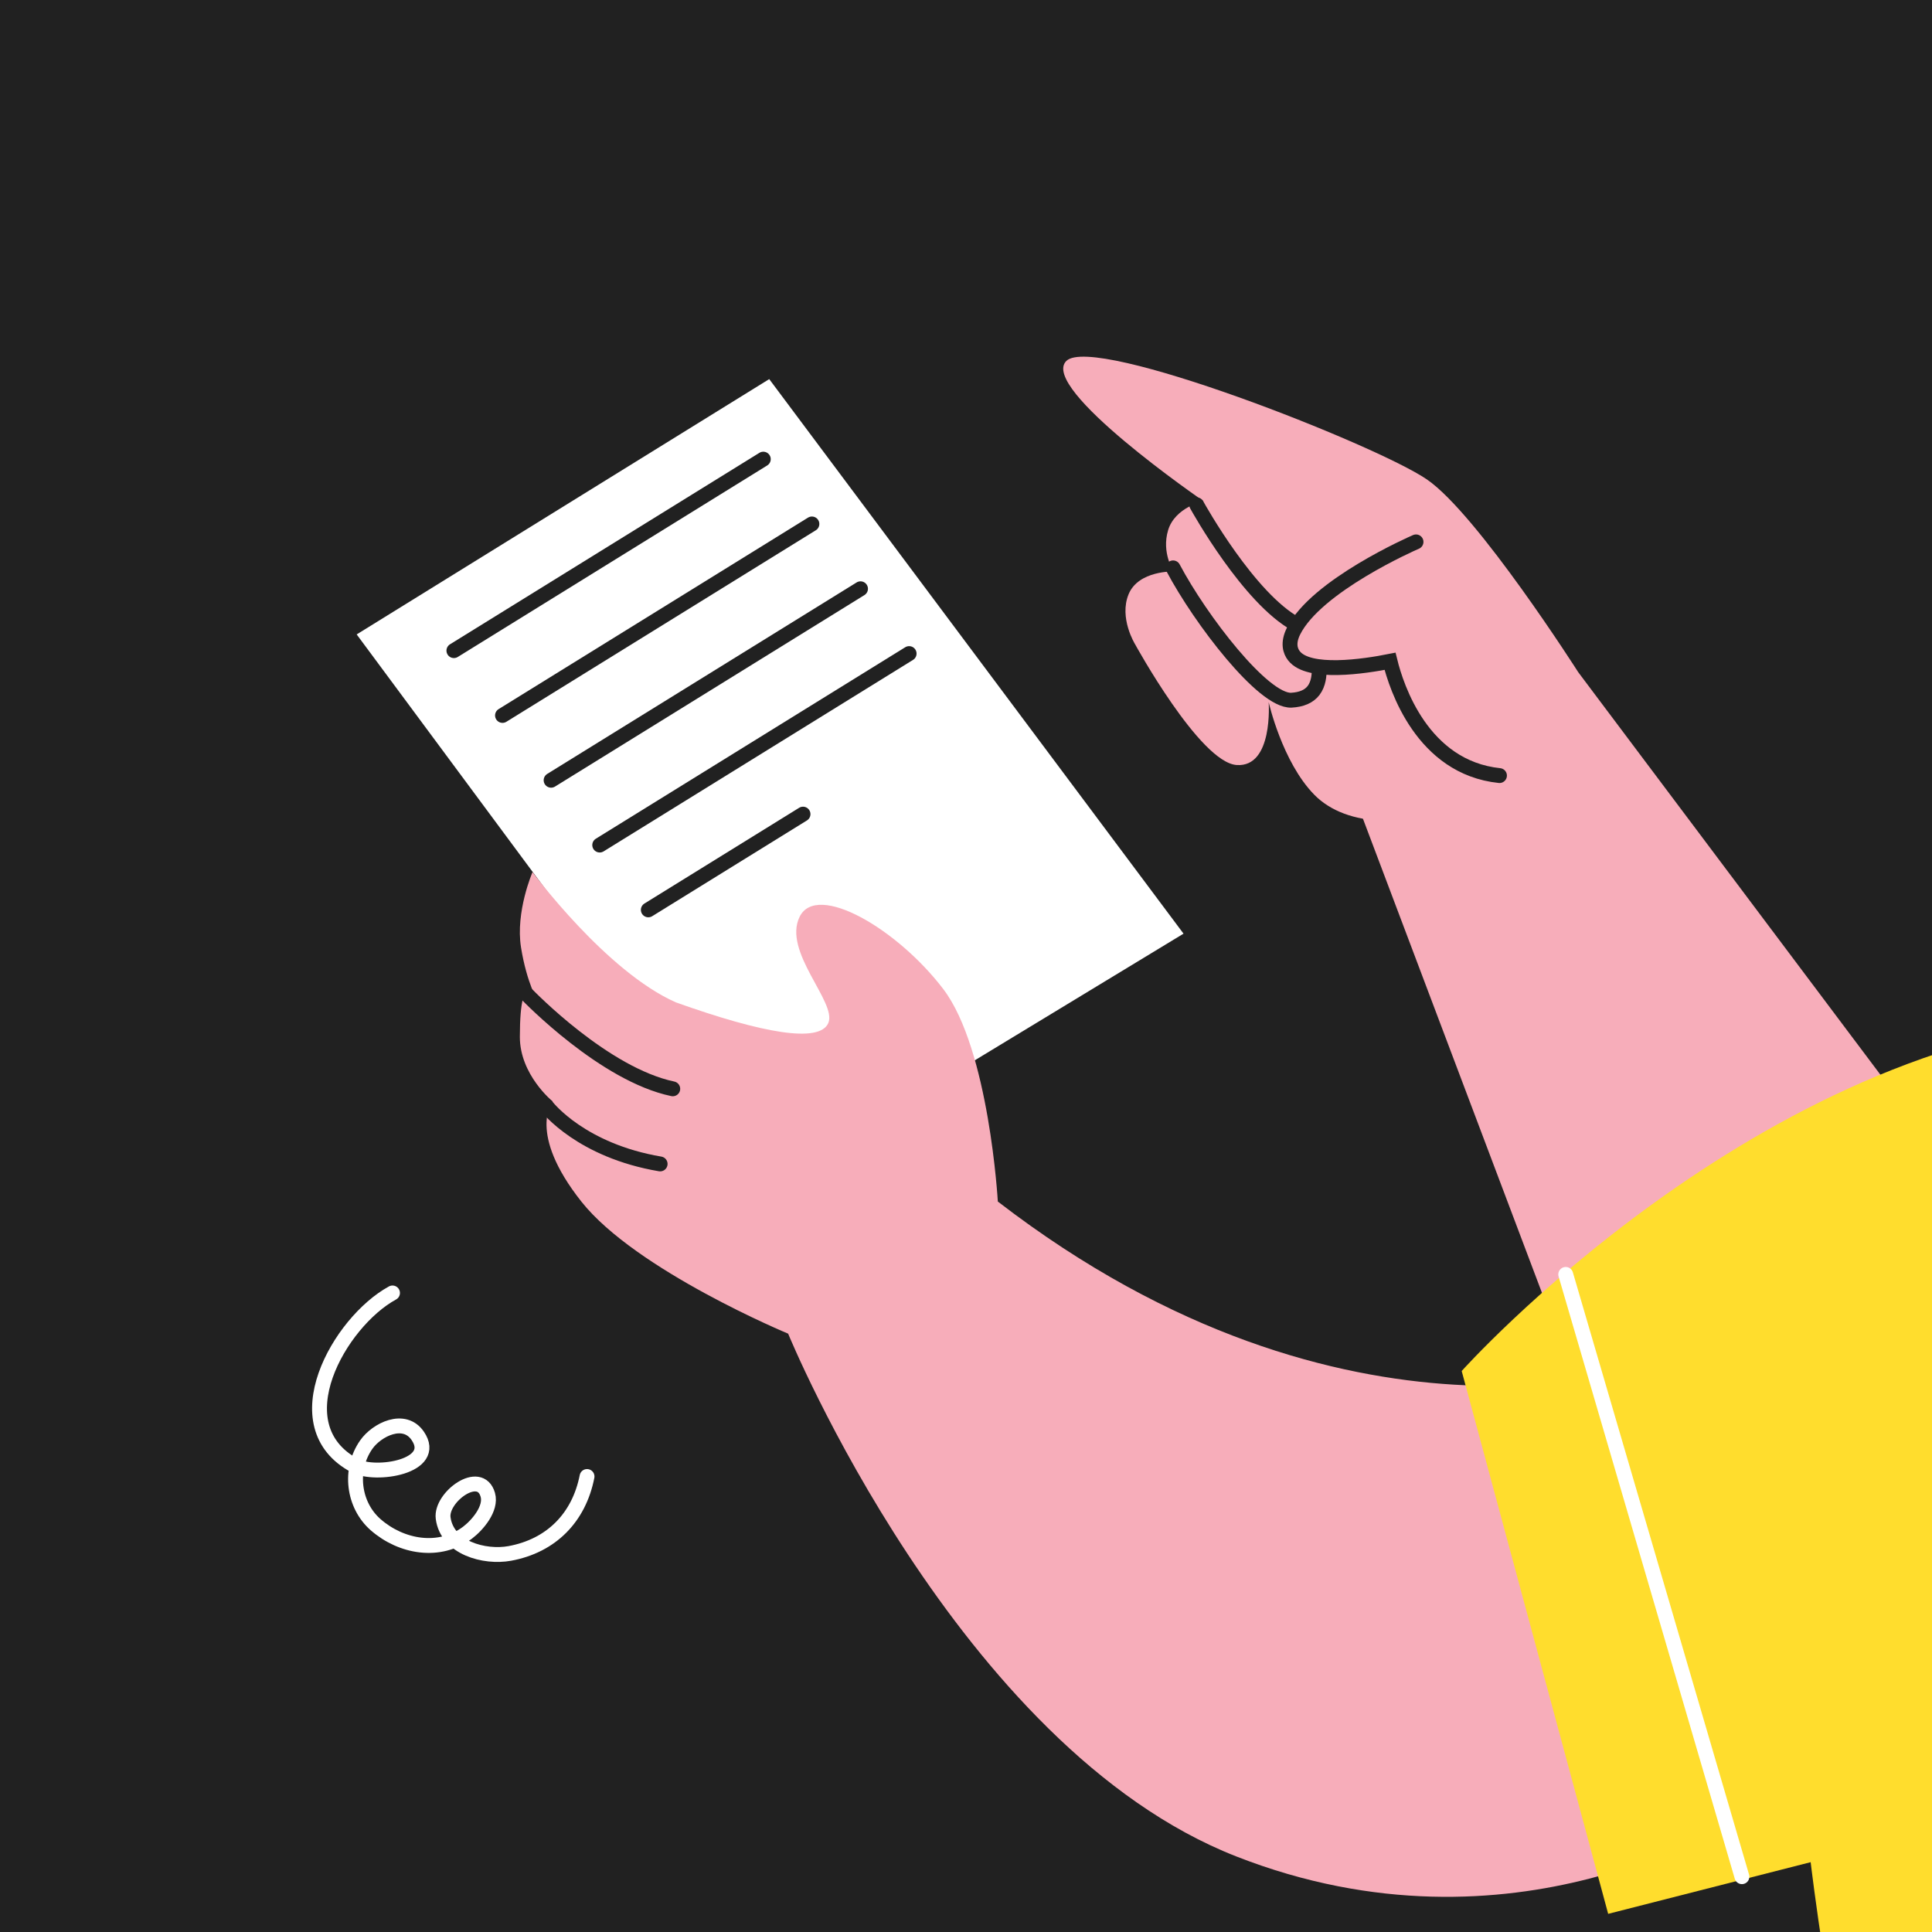
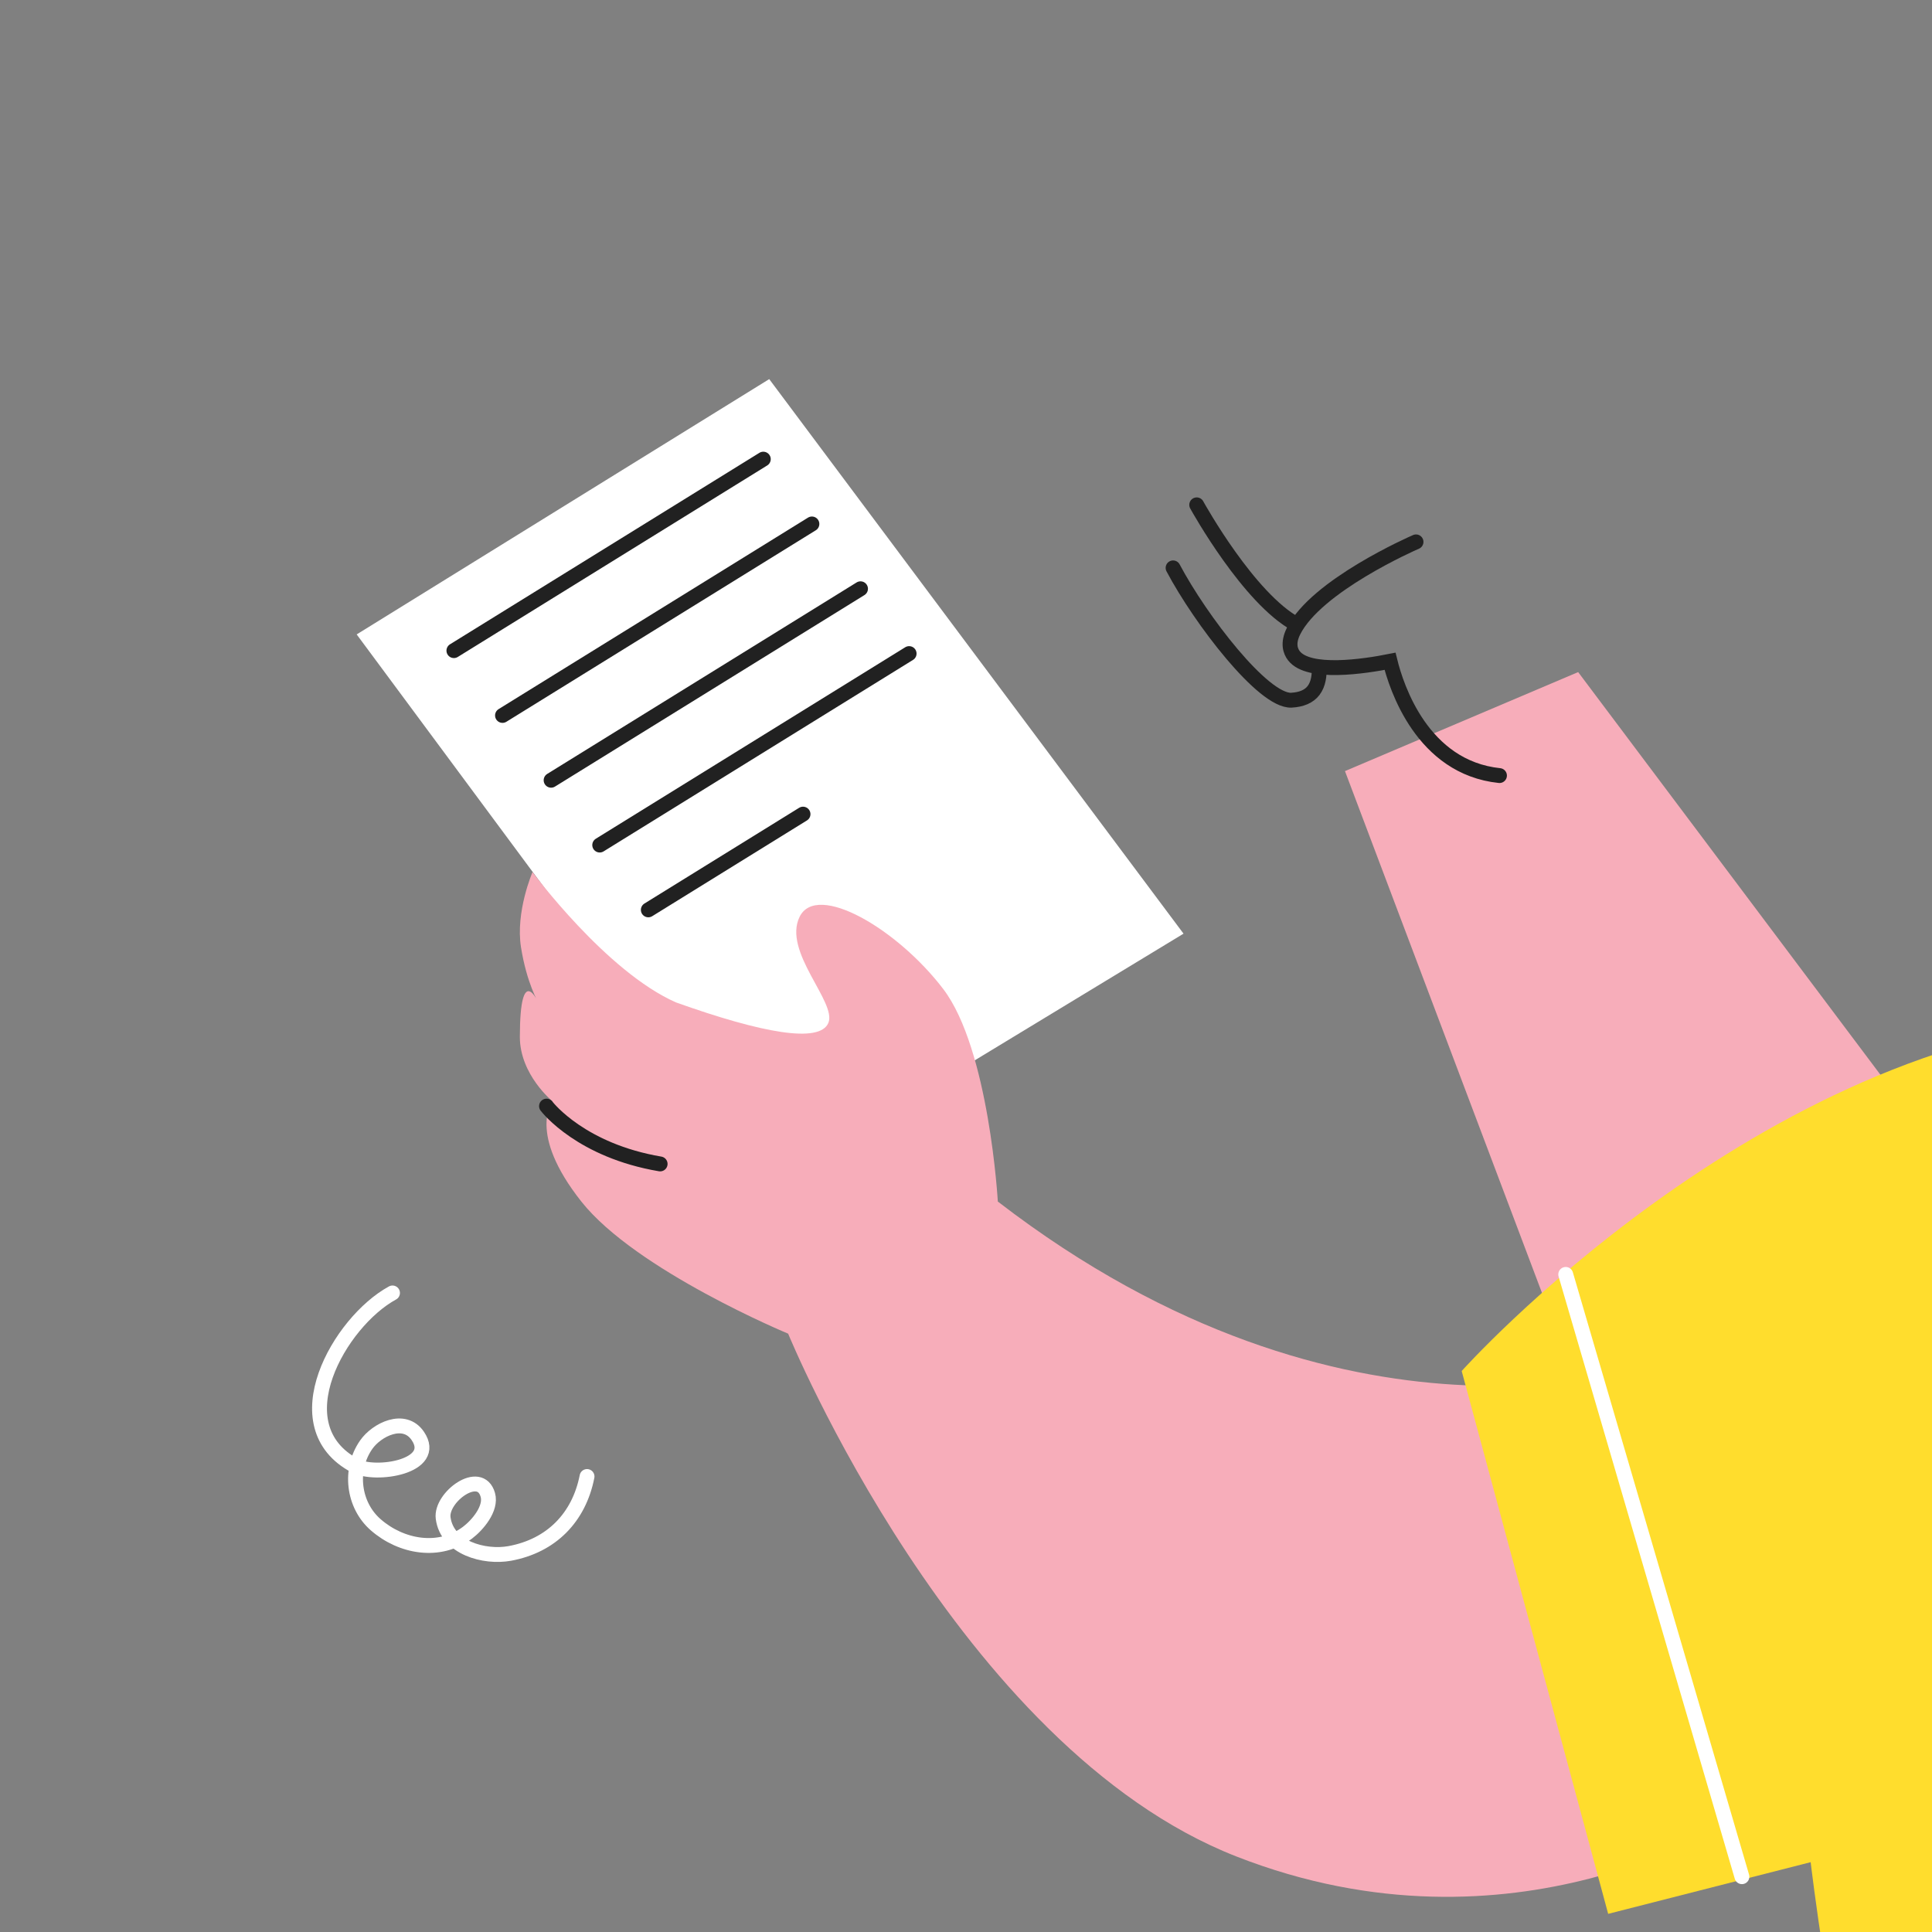
<svg xmlns="http://www.w3.org/2000/svg" width="260" height="260" viewBox="0 0 260 260" fill="none">
  <rect x="0" y="0" width="260" height="260" fill="#808080" stroke="none" />
  <g clip-path="url(#clip0_615_563)">
-     <rect width="260" height="260" fill="#212121" />
    <path d="M159.274 125.648L103.098 159.732L48 85.378L103.519 51.019L159.274 125.648Z" fill="white" />
    <path d="M61.083 87.559L88.842 70.379L102.722 61.789" stroke="#212121" stroke-width="2" stroke-linecap="round" />
-     <path d="M67.624 96.281L95.384 79.101L109.263 70.511" stroke="#212121" stroke-width="2" stroke-linecap="round" />
+     <path d="M67.624 96.281L109.263 70.511" stroke="#212121" stroke-width="2" stroke-linecap="round" />
    <path d="M74.165 105.003L101.925 87.823L115.805 79.233" stroke="#212121" stroke-width="2" stroke-linecap="round" />
    <path d="M80.707 113.725L108.466 96.545L122.346 87.955" stroke="#212121" stroke-width="2" stroke-linecap="round" />
    <path d="M87.248 122.446L108.068 109.561" stroke="#212121" stroke-width="2" stroke-linecap="round" />
    <path d="M212.381 90.447L266.317 162.294L214.524 192.559L181 103.771L212.381 90.447Z" fill="#F7ADBA" />
    <path d="M134.283 161.698C134.283 161.698 133.123 141.214 126.937 133.097C120.753 124.98 109.932 118.674 107.612 123.372C105.292 128.07 112.636 134.87 111.479 137.655C110.316 140.441 102.585 139.039 90.991 134.908C81.577 130.777 71.664 117.36 71.664 117.36C71.664 117.36 69.347 122.692 70.117 127.506C70.89 132.323 72.437 134.908 72.437 134.908C72.437 134.908 69.972 129.341 69.96 139.531C69.954 144.644 74.37 148.223 74.37 148.223C74.37 148.223 70.89 152.421 78.234 161.698C85.581 170.976 106.065 179.479 106.065 179.479C106.065 179.479 128.87 235.139 166.365 249.827C203.857 264.517 233.235 244.806 233.235 244.806L221.638 183.73C221.638 183.73 181.439 198.034 134.283 161.698Z" fill="#F7ADBA" />
-     <path d="M90.538 146.529C81.342 144.601 71.242 134.173 70.815 133.731" stroke="#212121" stroke-width="2" stroke-linecap="round" />
    <path d="M88.838 156.637C78.264 154.849 73.734 149.101 73.548 148.857" stroke="#212121" stroke-width="2" stroke-linecap="round" />
    <path d="M196.708 184.504C196.708 184.504 236.611 139.863 284.784 136.961C332.961 134.063 349.195 157.254 351.512 168.27C353.832 179.288 357.894 258.142 354.995 263.361C352.094 268.576 332.327 277.854 300.175 280.174C268.021 282.494 251.208 278.432 248.888 276.694C246.571 274.955 243.67 250.604 243.67 250.604L216.42 257.558L196.708 184.504Z" fill="#FFDD2D" />
    <path d="M210.708 171.504L234.42 252.558" stroke="white" stroke-width="2" stroke-linecap="round" />
-     <path d="M212.382 90.446C212.382 90.446 198.837 69.191 192.025 64.519C185.213 59.85 147.262 44.924 143.511 48.567C139.764 52.212 161.955 67.435 161.955 67.435C161.955 67.435 158.141 68.263 157.204 71.334C156.271 74.404 157.949 76.907 157.949 76.907C157.949 76.907 153.219 76.75 151.887 79.957C150.558 83.16 152.748 86.69 152.748 86.69C152.748 86.69 161.469 102.613 166.423 102.953C171.377 103.29 170.732 94.484 170.732 94.484C170.732 94.484 172.535 102.52 176.861 106.942C181.184 111.364 190.048 111.829 199.22 106.997C208.393 102.165 212.382 90.446 212.382 90.446" fill="#F7ADBA" />
    <path d="M201.793 104.374C191.394 103.283 187.92 92.465 187.065 88.994C183.596 89.683 176.125 90.811 174.136 88.256C173.657 87.642 173.261 86.566 174.078 84.933C177.142 78.824 190.013 73.158 190.562 72.923" stroke="#212121" stroke-width="2" stroke-linecap="round" />
    <path d="M161.048 67.939C161.35 68.488 168.073 80.532 174.426 84" stroke="#212121" stroke-width="2" stroke-linecap="round" />
    <path d="M157.868 76.422C161.572 83.415 169.994 94.375 173.773 94.23C175.157 94.157 176.166 93.718 176.771 92.927C177.447 92.039 177.553 90.843 177.524 90" stroke="#212121" stroke-width="2" stroke-linecap="round" />
    <path d="M79 198.701C77.911 204.252 74.167 208.031 68.605 209.053C65.207 209.678 60.159 208.318 59.636 204.289C59.273 201.488 64.61 197.537 65.647 201.169C66.175 203.02 64.239 205.262 62.921 206.257C59.142 209.108 54.008 208.207 50.557 205.191C47.509 202.528 46.957 197.755 49.28 194.424C50.699 192.392 54.392 190.555 56.221 193.236C59.049 197.382 50.551 198.735 47.762 197.251C37.674 191.885 45.672 177.894 52.822 174" stroke="white" stroke-width="2" stroke-miterlimit="1.5" stroke-linecap="round" stroke-linejoin="round" />
  </g>
  <defs>
    <clipPath id="clip0_615_563">
      <rect width="260" height="260" fill="white" />
    </clipPath>
  </defs>
</svg>